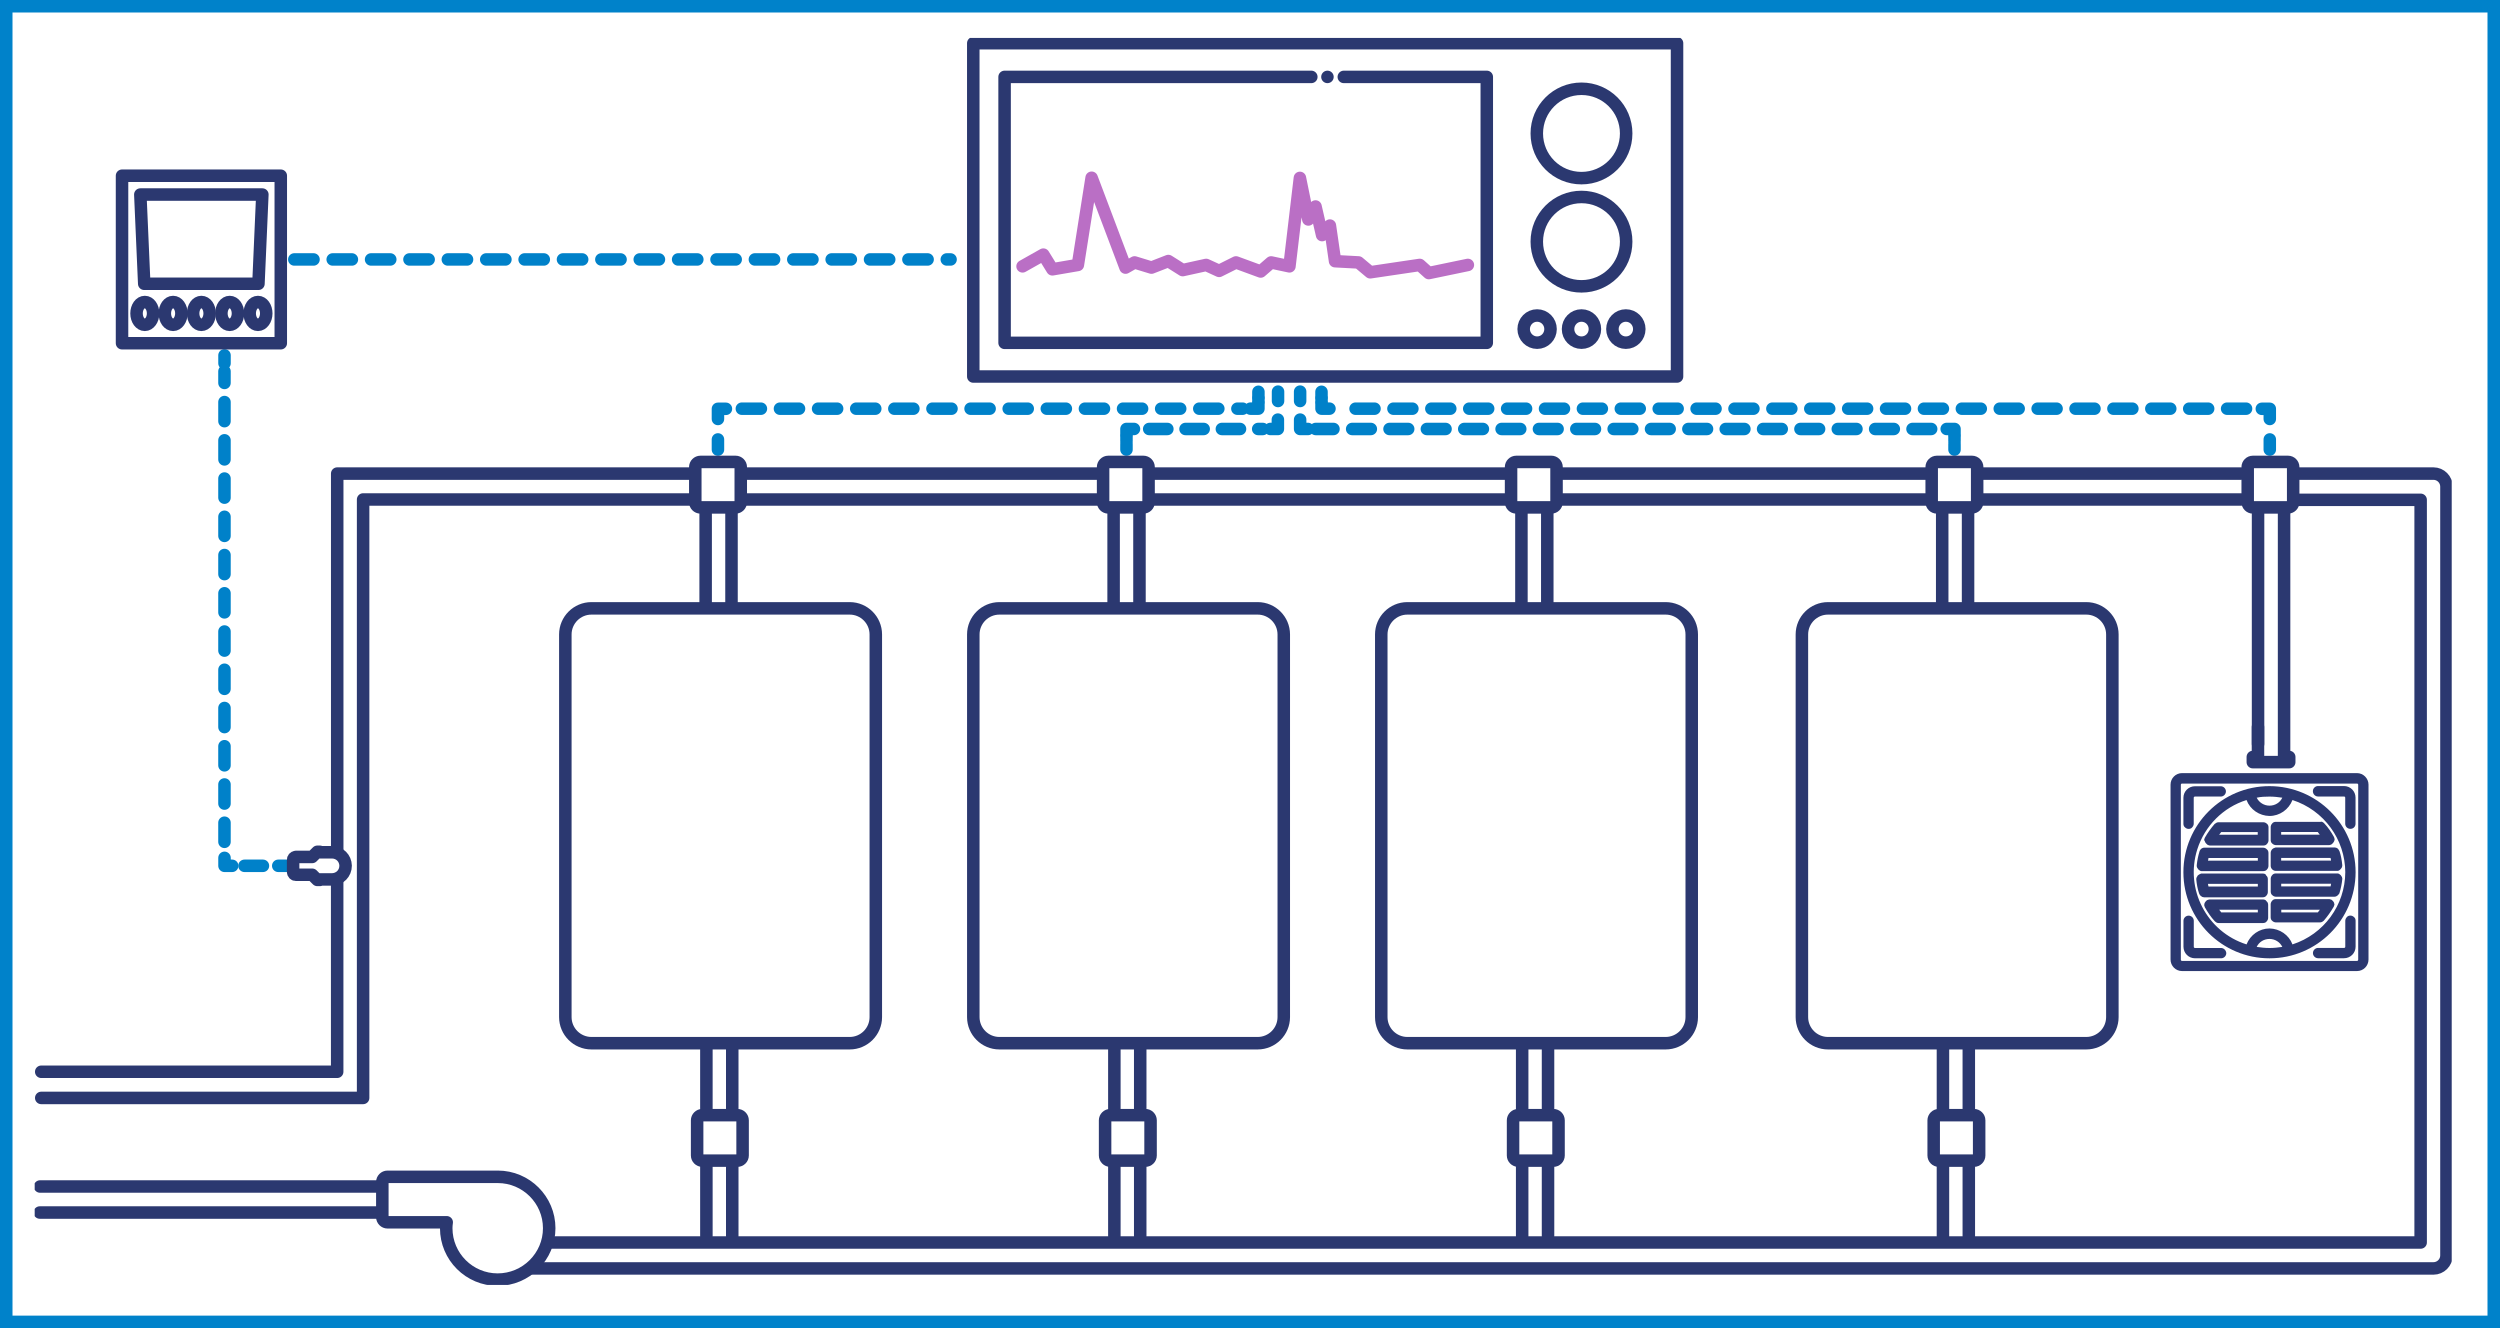
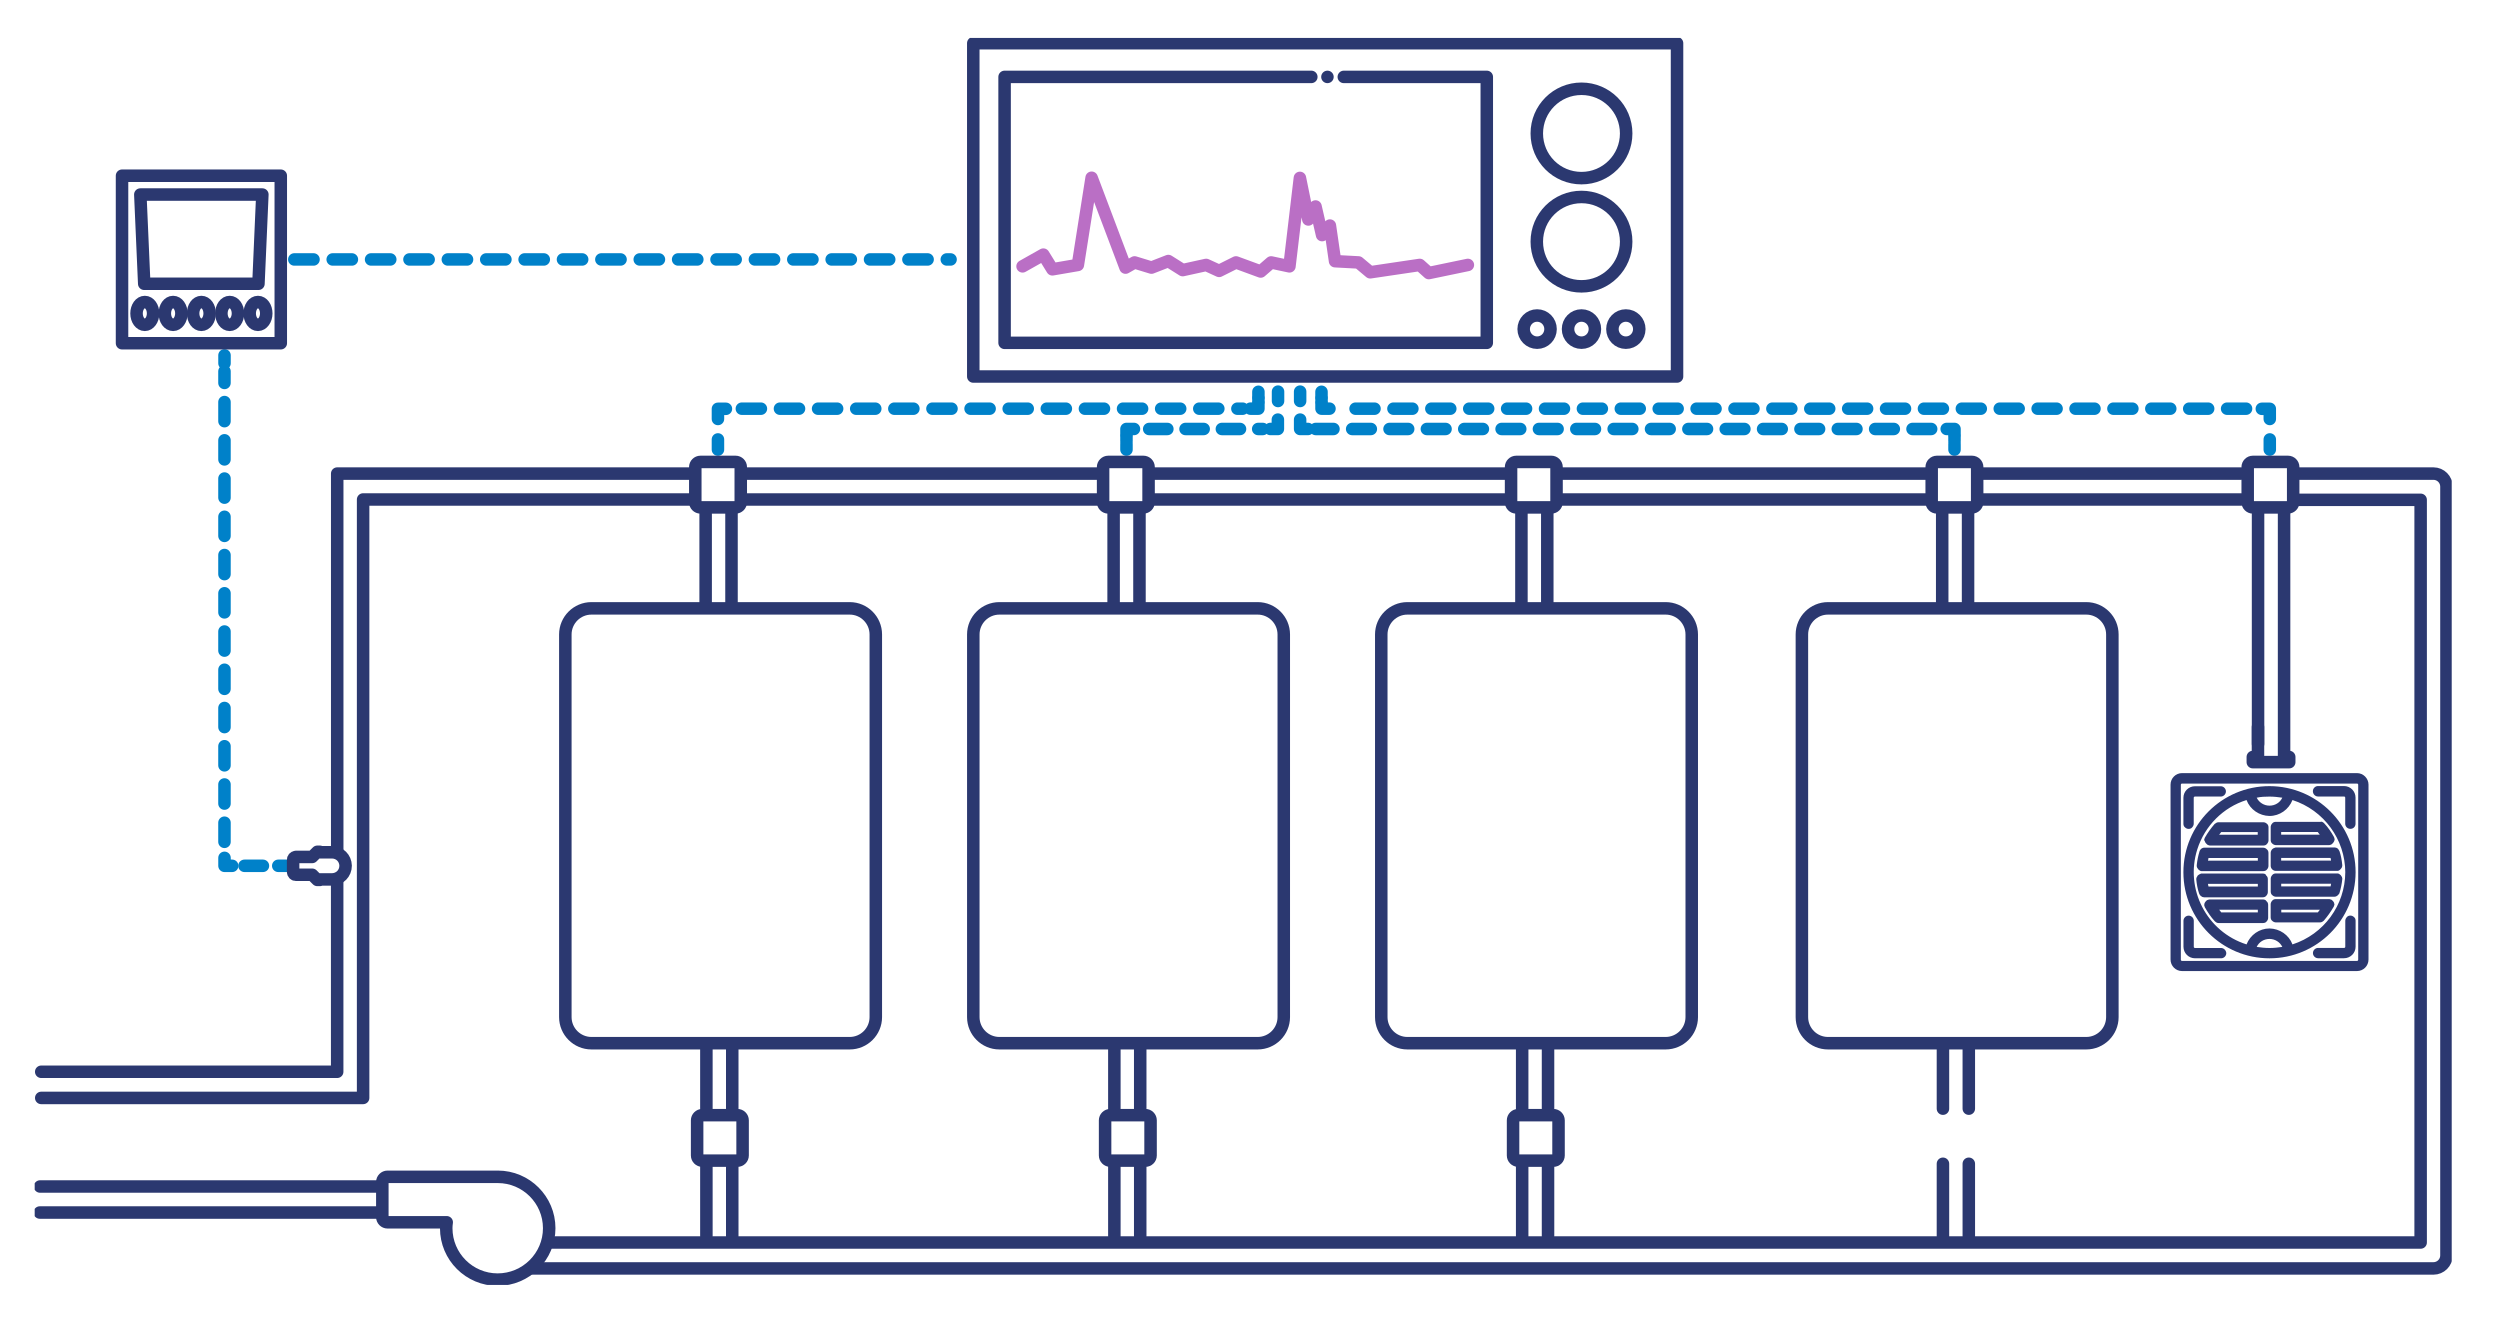
<svg xmlns="http://www.w3.org/2000/svg" xmlns:xlink="http://www.w3.org/1999/xlink" version="1.1" id="Layer_1" x="0px" y="0px" viewBox="0 0 1600 850" style="enable-background:new 0 0 1600 850;" xml:space="preserve">
  <style type="text/css">
	.st0{fill:#0082CA;}
	.st1{fill:none;stroke:#0081C9;stroke-width:8;stroke-linecap:round;stroke-linejoin:round;stroke-dasharray:11.804,11.804;}
	.st2{fill:none;stroke:#0081C9;stroke-width:8;stroke-linecap:round;stroke-linejoin:round;stroke-dasharray:12.237,12.237;}
	.st3{fill:none;stroke:#0081C9;stroke-width:8;stroke-linecap:round;stroke-linejoin:round;}
	.st4{fill:none;stroke:#0081C9;stroke-width:8;stroke-linecap:round;stroke-linejoin:round;stroke-dasharray:12.198,12.198;}
	.st5{fill:none;stroke:#0081C9;stroke-width:8;stroke-linecap:round;stroke-linejoin:round;stroke-dasharray:1.643,1.643;}
	.st6{fill:none;stroke:#0081C9;stroke-width:8;stroke-linecap:round;stroke-linejoin:round;stroke-dasharray:12.126,12.126;}
	.st7{fill:none;stroke:#0081C9;stroke-width:8;stroke-linecap:round;stroke-linejoin:round;stroke-dasharray:2.596,2.596;}
	.st8{fill:none;stroke:#0081C9;stroke-width:8;stroke-linecap:round;stroke-linejoin:round;stroke-dasharray:11.626,11.626;}
	.st9{fill:none;stroke:#0081C9;stroke-width:8;stroke-linecap:round;stroke-linejoin:round;stroke-dasharray:11.954,11.954;}
	.st10{clip-path:url(#SVGID_00000034054033059943752830000011960188769794594981_);}
	.st11{fill:none;stroke:#2B3870;stroke-width:8;stroke-linecap:round;stroke-linejoin:round;}
	.st12{clip-path:url(#SVGID_00000127742148332753476330000011848315330906768786_);}
	.st13{clip-path:url(#SVGID_00000013166674974355604220000006267568817016069054_);}
	.st14{fill:none;stroke:#0081C9;stroke-width:8;stroke-linecap:round;stroke-linejoin:round;stroke-dasharray:12.282,12.282;}
	.st15{clip-path:url(#SVGID_00000049197970384224447110000006260367509138406079_);}
	.st16{fill:#2B3870;}
	.st17{fill:none;stroke:#BA6FC5;stroke-width:8;stroke-linecap:round;stroke-linejoin:round;}
	.st18{clip-path:url(#SVGID_00000088836635074507438770000004361527883614369177_);}
</style>
  <g>
-     <path class="st0" d="M1592,8v834H8V8H1592 M1600,0H0v850h1600V0L1600,0z" />
-   </g>
+     </g>
  <g id="Group_1871" transform="translate(18 2330.76)">
    <g id="Group_1765" transform="translate(175.077 -321.641)">
      <path id="Path_2730" class="st1" d="M-24.8-1455h-14.8" />
    </g>
    <g id="Group_1766" transform="translate(145.566 -339.996)">
      <path id="Path_2731" class="st2" d="M-19.9-1452v-301.1" />
    </g>
    <g id="Group_1767" transform="translate(192.784 -321.641)">
      <path id="Path_2732" class="st3" d="M-27.8-1455h-4.9 M-62.2-1455h-4.9v-5.1 M-67.1-1776.6v-5.1" />
    </g>
    <g id="Group_1768" transform="translate(542.585 -672.399)">
      <path id="Path_2733" class="st4" d="M-85.8-1396.8h320.5" />
    </g>
    <g id="Group_1769" transform="translate(939.006 -678.042)">
      <path id="Path_2734" class="st5" d="M-151.6-1395.9v-2.1" />
    </g>
    <g id="Group_1770" transform="translate(524.288 -641.021)">
      <path id="Path_2735" class="st3" d="M-82.8-1402v-6.5 M-82.8-1421.6v-6.5h5.1 M258-1428.2h5.1v-3.3 M263.1-1435.7v-3.3" />
    </g>
    <g id="Group_1771" transform="translate(1696.774 -672.399)">
      <path id="Path_2736" class="st6" d="M-277.3-1396.8h-581.6" />
    </g>
    <g id="Group_1772" transform="translate(987.38 -678.042)">
      <path id="Path_2737" class="st5" d="M-159.6-1395.9v-2.1" />
    </g>
    <g id="Group_1773" transform="translate(1714.964 -641.021)">
      <path id="Path_2738" class="st3" d="M-280.3-1402v-6.5 M-280.3-1421.6v-6.5h-5.1 M-882.1-1428.2h-5.1v-3.3 M-887.2-1435.7v-3.3" />
    </g>
    <g id="Group_1774" transform="translate(837.745 -647.617)">
      <path id="Path_2739" class="st7" d="M-134.8-1401v-3.3" />
    </g>
    <g id="Group_1775" transform="translate(855.184 -656.809)">
      <path id="Path_2740" class="st8" d="M-137.7-1399.4h72.7" />
    </g>
    <g id="Group_1776" transform="translate(837.745 -641.021)">
      <path id="Path_2741" class="st3" d="M-134.8-1402v-3.3 M-134.8-1411.9v-3.3h4.8 M-42.7-1415.2h4.8v-6 M-37.8-1433.1v-6" />
    </g>
    <g id="Group_1777" transform="translate(1473.086 -647.617)">
      <path id="Path_2742" class="st7" d="M-240.2-1401v-3.3" />
    </g>
    <g id="Group_1778" transform="translate(1455.155 -656.809)">
      <path id="Path_2743" class="st9" d="M-237.2-1399.4h-393.9" />
    </g>
    <g id="Group_1779" transform="translate(1473.086 -641.021)">
      <path id="Path_2744" class="st3" d="M-240.2-1402v-3.3 M-240.2-1411.9v-3.3h-5 M-654-1415.2h-5v-6 M-659-1433.1v-6" />
    </g>
    <g>
      <g>
        <defs>
          <rect id="SVGID_1_" x="4.2" y="-2306.5" width="1546.9" height="798.1" />
        </defs>
        <clipPath id="SVGID_00000003078876322858191060000005596113969909012626_">
          <use xlink:href="#SVGID_1_" style="overflow:visible;" />
        </clipPath>
        <g id="Group_1781" style="clip-path:url(#SVGID_00000003078876322858191060000005596113969909012626_);">
          <g id="Group_1780" transform="translate(503.496 -602.688)">
            <path id="Path_2745" class="st11" d="M-79.3-1408.4h-209.8v383h-206" />
          </g>
        </g>
      </g>
    </g>
    <g id="Group_1782" transform="translate(1734.909 -602.364)">
      <path id="Path_2747" class="st11" d="M-283.6-1408.5h79.9v475.3h-1198.3" />
    </g>
    <g id="Group_1783" transform="translate(502.914 -622.562)">
      <path id="Path_2748" class="st11" d="M-79.2-1405.1h-225.9v241.9" />
    </g>
    <g>
      <g>
        <defs>
          <rect id="SVGID_00000151526259371586044400000001380598520115407007_" x="4.2" y="-2306.5" width="1546.9" height="798.1" />
        </defs>
        <clipPath id="SVGID_00000033326646004943494490000011436941871947078068_">
          <use xlink:href="#SVGID_00000151526259371586044400000001380598520115407007_" style="overflow:visible;" />
        </clipPath>
        <g id="Group_1786" style="clip-path:url(#SVGID_00000033326646004943494490000011436941871947078068_);">
          <g id="Group_1784" transform="translate(1733.034 -622.562)">
            <path id="Path_2749" class="st11" d="M-283.3-1405.1h89.7c4.6,0,8.3,3.8,8.3,8.3v492.1c0,4.6-3.8,8.3-8.3,8.3h-1216.5" />
          </g>
          <g id="Group_1785" transform="translate(218.793 -332.414)">
            <path id="Path_2750" class="st11" d="M-32.1-1453.2h-1.6l-3.3,3.3h-10.5c-0.9,0.1-1.7,0.9-1.7,1.8v7.8c0,0.9,0.8,1.8,1.7,1.8       h10.5l3.3,3.3h1.6v-0.3h7.9l0,0l0,0c4.8-0.1,8.6-3.9,8.6-8.8c-0.1-4.8-3.8-8.5-8.6-8.6h-7.9V-1453.2z" />
          </g>
        </g>
      </g>
    </g>
    <path id="Path_2752" class="st11" d="M60.1-2111.1h101.6v-107.2H60.1V-2111.1z" />
    <g id="Group_1787" transform="translate(81.108 -836.649)">
      <path id="Path_2753" class="st11" d="M-9.3-1369.6l2.5,57.1h73.1l2.5-57.1H-9.3z" />
    </g>
    <g>
      <g>
        <defs>
          <rect id="SVGID_00000114784416632331995430000012080351692541235337_" x="4.2" y="-2306.5" width="1546.9" height="798.1" />
        </defs>
        <clipPath id="SVGID_00000031913246943488960580000018005840099212606907_">
          <use xlink:href="#SVGID_00000114784416632331995430000012080351692541235337_" style="overflow:visible;" />
        </clipPath>
        <g id="Group_1798" style="clip-path:url(#SVGID_00000031913246943488960580000018005840099212606907_);">
          <g id="Group_1788" transform="translate(84.487 -736.667)">
            <path id="Path_2754" class="st11" d="M-9.8-1386.2c2.9,0,5.3-3.3,5.3-7.3c0-4-2.3-7.3-5.3-7.3s-5.3,3.3-5.3,7.3       C-15.1-1389.4-12.7-1386.2-9.8-1386.2z" />
          </g>
          <g id="Group_1789" transform="translate(106.191 -736.667)">
            <path id="Path_2755" class="st11" d="M-13.4-1386.2c2.9,0,5.3-3.3,5.3-7.3c0-4-2.3-7.3-5.3-7.3s-5.3,3.3-5.3,7.3       C-18.7-1389.4-16.3-1386.2-13.4-1386.2z" />
          </g>
          <g id="Group_1790" transform="translate(127.895 -736.667)">
            <path id="Path_2756" class="st11" d="M-17-1386.2c2.9,0,5.3-3.3,5.3-7.3c0-4-2.3-7.3-5.3-7.3s-5.3,3.3-5.3,7.3       C-22.3-1389.4-19.9-1386.2-17-1386.2z" />
          </g>
          <g id="Group_1791" transform="translate(149.599 -736.667)">
            <path id="Path_2757" class="st11" d="M-20.6-1386.2c2.9,0,5.3-3.3,5.3-7.3c0-4-2.3-7.3-5.3-7.3s-5.3,3.3-5.3,7.3       C-25.9-1389.4-23.5-1386.2-20.6-1386.2z" />
          </g>
          <g id="Group_1792" transform="translate(171.303 -736.667)">
            <path id="Path_2758" class="st11" d="M-24.2-1386.2c2.9,0,5.3-3.3,5.3-7.3c0-4-2.3-7.3-5.3-7.3s-5.3,3.3-5.3,7.3       C-29.5-1389.4-27.1-1386.2-24.2-1386.2z" />
          </g>
          <g id="Group_1793" transform="translate(427.214 -519.11)">
            <path id="Path_2759" class="st11" d="M-66.7-1422.3c-9.2,0-16.7,7.5-16.7,16.7v244.9c0,9.2,7.5,16.7,16.7,16.7H98.6       c9.2,0,16.7-7.5,16.7-16.7v-244.9c0-9.2-7.5-16.7-16.7-16.7H-66.7z" />
          </g>
          <g id="Group_1794" transform="translate(740.214 -519.11)">
            <path id="Path_2760" class="st11" d="M-118.6-1422.3c-9.2,0-16.7,7.5-16.7,16.7v244.9c0,9.2,7.5,16.7,16.7,16.7H46.7       c9.2,0,16.7-7.5,16.7-16.7v-244.9c0-9.2-7.5-16.7-16.7-16.7H-118.6z" />
          </g>
          <g id="Group_1795" transform="translate(1053.214 -519.11)">
            <path id="Path_2761" class="st11" d="M-170.5-1422.3c-9.2,0-16.7,7.5-16.7,16.7v244.9c0,9.2,7.5,16.7,16.7,16.7H-5.2       c9.2,0,16.7-7.5,16.7-16.7v-244.9c0-9.2-7.5-16.7-16.7-16.7H-170.5z" />
          </g>
          <g id="Group_1796" transform="translate(1376.012 -519.11)">
            <path id="Path_2762" class="st11" d="M-224.1-1422.3c-9.2,0-16.7,7.5-16.7,16.7v244.9c0,9.2,7.5,16.7,16.7,16.7h165.3       c9.2,0,16.7-7.5,16.7-16.7v-244.9c0-9.2-7.5-16.7-16.7-16.7H-224.1z" />
          </g>
          <g id="Group_1797" transform="translate(265.459 -55.54)">
            <path id="Path_2763" class="st11" d="M-39.8-1499.2H-258" />
          </g>
        </g>
      </g>
    </g>
    <g id="Group_1799" transform="translate(199.162 -786.913)">
      <path id="Path_2765" class="st14" d="M-28.8-1377.8h420" />
    </g>
    <g id="Group_1800" transform="translate(816.006 -622.562)">
      <path id="Path_2766" class="st11" d="M-131.2-1405.1h-225.4" />
    </g>
    <g id="Group_1801" transform="translate(1129.006 -622.562)">
      <path id="Path_2767" class="st11" d="M-183.1-1405.1h-225.4" />
    </g>
    <g id="Group_1802" transform="translate(1452.006 -622.562)">
      <path id="Path_2768" class="st11" d="M-236.7-1405.1h-233.7" />
    </g>
    <g id="Group_1803" transform="translate(1692.869 -622.562)">
      <path id="Path_2769" class="st11" d="M-276.7-1405.1h-165.4" />
    </g>
    <g id="Group_1804" transform="translate(816.006 -602.688)">
      <path id="Path_2770" class="st11" d="M-131.2-1408.4h-225.4" />
    </g>
    <g id="Group_1805" transform="translate(1129.006 -602.688)">
      <path id="Path_2771" class="st11" d="M-183.1-1408.4h-225.4" />
    </g>
    <g id="Group_1806" transform="translate(1452.006 -602.688)">
      <path id="Path_2772" class="st11" d="M-236.7-1408.4h-233.7" />
    </g>
    <g id="Group_1807" transform="translate(1692.869 -602.688)">
      <path id="Path_2773" class="st11" d="M-276.7-1408.4h-165.4" />
    </g>
    <g id="Group_1808" transform="translate(534.662 -523.111)">
      <path id="Path_2774" class="st11" d="M-84.5-1421.6v-58.1" />
    </g>
    <g id="Group_1809" transform="translate(847.662 -523.111)">
      <path id="Path_2775" class="st11" d="M-136.4-1421.6v-58.1" />
    </g>
    <g id="Group_1810" transform="translate(1160.662 -523.111)">
      <path id="Path_2776" class="st11" d="M-188.4-1421.6v-58.1" />
    </g>
    <g id="Group_1811" transform="translate(1483.46 -523.111)">
      <path id="Path_2777" class="st11" d="M-241.9-1421.6v-58.1" />
    </g>
    <g id="Group_1812" transform="translate(1725.909 -405.111)">
      <path id="Path_2778" class="st11" d="M-282.1-1441.2v-156.5" />
    </g>
    <g id="Group_1813" transform="translate(515.389 -183.623)">
      <path id="Path_2779" class="st11" d="M-81.3-1477.9v40.3" />
    </g>
    <g id="Group_1814" transform="translate(828.389 -183.623)">
      <path id="Path_2780" class="st11" d="M-133.2-1477.9v40.3" />
    </g>
    <g id="Group_1815" transform="translate(1141.389 -183.623)">
      <path id="Path_2781" class="st11" d="M-185.2-1477.9v40.3" />
    </g>
    <g id="Group_1816" transform="translate(1464.187 -183.623)">
      <path id="Path_2782" class="st11" d="M-238.7-1477.9v40.3" />
    </g>
    <g id="Group_1817" transform="translate(515.389 -92.94)">
      <path id="Path_2783" class="st11" d="M-81.3-1493v46.2" />
    </g>
    <g id="Group_1818" transform="translate(828.389 -92.94)">
      <path id="Path_2784" class="st11" d="M-133.2-1493v46.2" />
    </g>
    <g id="Group_1819" transform="translate(1141.389 -92.94)">
      <path id="Path_2785" class="st11" d="M-185.2-1493v46.2" />
    </g>
    <g id="Group_1820" transform="translate(1464.187 -92.94)">
      <path id="Path_2786" class="st11" d="M-238.7-1493v46.2" />
    </g>
    <g id="Group_1821" transform="translate(514.812 -523.111)">
      <path id="Path_2787" class="st11" d="M-81.2-1421.6v-58.1" />
    </g>
    <g id="Group_1822" transform="translate(827.812 -523.111)">
      <path id="Path_2788" class="st11" d="M-133.1-1421.6v-58.1" />
    </g>
    <g id="Group_1823" transform="translate(1140.812 -523.111)">
      <path id="Path_2789" class="st11" d="M-185.1-1421.6v-58.1" />
    </g>
    <g id="Group_1824" transform="translate(1463.609 -523.111)">
      <path id="Path_2790" class="st11" d="M-238.6-1421.6v-58.1" />
    </g>
    <g id="Group_1825" transform="translate(1706.058 -415.111)">
      <path id="Path_2791" class="st11" d="M-278.9-1439.5v-148.1" />
    </g>
    <g id="Group_1826" transform="translate(535.24 -183.623)">
      <path id="Path_2792" class="st11" d="M-84.6-1477.9v40.3" />
    </g>
    <g id="Group_1827" transform="translate(848.24 -183.623)">
      <path id="Path_2793" class="st11" d="M-136.5-1477.9v40.3" />
    </g>
    <g id="Group_1828" transform="translate(1161.24 -183.623)">
      <path id="Path_2794" class="st11" d="M-188.5-1477.9v40.3" />
    </g>
    <g id="Group_1829" transform="translate(1484.037 -183.623)">
      <path id="Path_2795" class="st11" d="M-242-1477.9v40.3" />
    </g>
    <g id="Group_1830" transform="translate(535.24 -92.94)">
      <path id="Path_2796" class="st11" d="M-84.6-1493v46.2" />
    </g>
    <g id="Group_1831" transform="translate(848.24 -92.94)">
      <path id="Path_2797" class="st11" d="M-136.5-1493v46.2" />
    </g>
    <g id="Group_1832" transform="translate(1161.24 -92.94)">
      <path id="Path_2798" class="st11" d="M-188.5-1493v46.2" />
    </g>
    <g id="Group_1833" transform="translate(1484.037 -92.94)">
      <path id="Path_2799" class="st11" d="M-242-1493v46.2" />
    </g>
    <g id="Group_1834" transform="translate(1726.006 -405.087)">
      <path id="Path_2800" class="st11" d="M-282.2-1441.2h3.3v3.3h-23.3v-3.3h3.3v-19.2" />
    </g>
    <g>
      <g>
        <defs>
          <rect id="SVGID_00000051374330694795082490000010573998897180581288_" x="4.2" y="-2306.5" width="1546.9" height="798.1" />
        </defs>
        <clipPath id="SVGID_00000022548363550815174310000009885893558538485165_">
          <use xlink:href="#SVGID_00000051374330694795082490000010573998897180581288_" style="overflow:visible;" />
        </clipPath>
        <g id="Group_1861" style="clip-path:url(#SVGID_00000022548363550815174310000009885893558538485165_);">
          <g id="Group_1835" transform="translate(510.788 -631.526)">
            <path id="Path_2801" class="st11" d="M-80.5-1403.6c-1.8,0-3.3,1.5-3.3,3.3v22.5c0,1.8,1.5,3.3,3.3,3.3H-58       c1.8,0,3.3-1.5,3.3-3.3v-22.5c0-1.8-1.5-3.3-3.3-3.3H-80.5z" />
          </g>
          <g id="Group_1836" transform="translate(823.788 -631.526)">
            <path id="Path_2802" class="st11" d="M-132.5-1403.6c-1.8,0-3.3,1.5-3.3,3.3v22.5c0,1.8,1.5,3.3,3.3,3.3h22.5       c1.8,0,3.3-1.5,3.3-3.3v-22.5c0-1.8-1.5-3.3-3.3-3.3H-132.5z" />
          </g>
          <g id="Group_1837" transform="translate(1136.788 -631.526)">
            <path id="Path_2803" class="st11" d="M-184.4-1403.6c-1.8,0-3.3,1.5-3.3,3.3v22.5c0,1.8,1.5,3.3,3.3,3.3h22.5       c1.8,0,3.3-1.5,3.3-3.3v-22.5c0-1.8-1.5-3.3-3.3-3.3H-184.4z" />
          </g>
          <g id="Group_1838" transform="translate(1459.586 -631.526)">
            <path id="Path_2804" class="st11" d="M-238-1403.6c-1.8,0-3.3,1.5-3.3,3.3v22.5c0,1.8,1.5,3.3,3.3,3.3h22.5       c1.8,0,3.3-1.5,3.3-3.3v-22.5c0-1.8-1.5-3.3-3.3-3.3H-238z" />
          </g>
          <g id="Group_1839" transform="translate(1702.035 -631.526)">
            <path id="Path_2805" class="st11" d="M-278.2-1403.6c-1.8,0-3.3,1.5-3.3,3.3v22.5c0,1.8,1.5,3.3,3.3,3.3h22.5       c1.8,0,3.3-1.5,3.3-3.3v-22.5c0-1.8-1.5-3.3-3.3-3.3H-278.2z" />
          </g>
          <g id="Group_1840" transform="translate(539.263 -95.35)">
            <path id="Path_2806" class="st11" d="M-85.3-1492.6c1.8,0,3.3-1.5,3.3-3.3v-22.5c0-1.8-1.5-3.3-3.3-3.3h-22.5       c-1.8,0-3.3,1.5-3.3,3.3v22.5c0,1.8,1.5,3.3,3.3,3.3H-85.3z" />
          </g>
          <g id="Group_1841" transform="translate(852.263 -95.35)">
            <path id="Path_2807" class="st11" d="M-137.2-1492.6c1.8,0,3.3-1.5,3.3-3.3v-22.5c0-1.8-1.5-3.3-3.3-3.3h-22.5       c-1.8,0-3.3,1.5-3.3,3.3v22.5c0,1.8,1.5,3.3,3.3,3.3H-137.2z" />
          </g>
          <g id="Group_1842" transform="translate(1165.263 -95.35)">
            <path id="Path_2808" class="st11" d="M-189.1-1492.6c1.8,0,3.3-1.5,3.3-3.3v-22.5c0-1.8-1.5-3.3-3.3-3.3h-22.5       c-1.8,0-3.3,1.5-3.3,3.3v22.5c0,1.8,1.5,3.3,3.3,3.3H-189.1z" />
          </g>
          <g id="Group_1843" transform="translate(1488.061 -95.35)">
-             <path id="Path_2809" class="st11" d="M-242.7-1492.6c1.8,0,3.3-1.5,3.3-3.3v-22.5c0-1.8-1.5-3.3-3.3-3.3h-22.5       c-1.8,0-3.3,1.5-3.3,3.3v22.5c0,1.8,1.5,3.3,3.3,3.3H-242.7z" />
-           </g>
+             </g>
          <g id="Group_1844" transform="translate(1781.844 -392.676)">
            <path id="Path_2810" class="st16" d="M-291.4-1443.3h-111.9c-4.1,0-7.4,3.3-7.4,7.4v111.9c0,4.1,3.3,7.4,7.4,7.4h111.9       c4.1,0,7.4-3.3,7.4-7.4v-111.9C-284-1439.9-287.3-1443.3-291.4-1443.3 M-290.6-1323.9c0,0.5-0.3,0.8-0.8,0.8h-111.9       c-0.5,0-0.8-0.3-0.8-0.8v-111.9c0-0.5,0.3-0.8,0.8-0.8h111.9c0.5,0,0.8,0.3,0.8,0.8V-1323.9z" />
          </g>
          <g id="Group_1845" transform="translate(1776.879 -283.39)">
            <path id="Path_2811" class="st16" d="M-290.6-1461.4L-290.6-1461.4c-0.9,0-1.8,0.3-2.3,1c-0.6,0.6-1,1.5-1,2.3v16.6       c0,0.5-0.3,0.8-0.8,0.8h-16.6c-1.8,0-3.3,1.5-3.3,3.3c0,1.8,1.5,3.3,3.3,3.3h16.6c4.1,0,7.4-3.3,7.4-7.4v-16.6       c0-0.9-0.3-1.8-1-2.3C-288.9-1461-289.7-1461.4-290.6-1461.4" />
          </g>
          <g id="Group_1846" transform="translate(1677.526 -258.553)">
            <path id="Path_2812" class="st16" d="M-274.1-1465.5h-16.6c-0.5,0-0.8-0.3-0.8-0.8v-16.6c0-1.8-1.5-3.3-3.3-3.3       s-3.3,1.5-3.3,3.3v16.6c0,4.1,3.3,7.4,7.4,7.4h16.7c1.8,0,3.3-1.5,3.3-3.3C-270.8-1464-272.3-1465.5-274.1-1465.5" />
          </g>
          <g id="Group_1847" transform="translate(1752.039 -374.798)">
            <path id="Path_2813" class="st16" d="M-286.5-1446.2h16.6c0.5,0,0.8,0.3,0.8,0.8v16.6c0,1.8,1.4,3.3,3.3,3.3s3.3-1.4,3.3-3.3       v-0.1v-16.6c0-4.1-3.3-7.4-7.4-7.4h-16.6c-1.8,0-3.3,1.5-3.3,3.3C-289.8-1447.7-288.3-1446.2-286.5-1446.2" />
          </g>
          <g id="Group_1848" transform="translate(1652.686 -349.961)">
            <path id="Path_2814" class="st16" d="M-270-1450.3L-270-1450.3c0.9,0,1.8-0.3,2.3-1c0.6-0.6,1-1.5,1-2.3v-16.6       c0-0.5,0.3-0.8,0.8-0.8h16.5c1.8,0,3.3-1.5,3.3-3.3s-1.5-3.3-3.3-3.3h-16.5c-4.1,0-7.4,3.3-7.4,7.4v16.6c0,0.9,0.3,1.8,1,2.3       C-271.7-1450.7-270.9-1450.3-270-1450.3" />
          </g>
          <g id="Group_1849" transform="translate(1714.783 -382.741)">
            <path id="Path_2815" class="st16" d="M-280.3-1444.9c-30.4,0-55.1,24.7-55.1,55.1c0,30.4,24.7,55.1,55.1,55.1       s55-24.7,55.1-55.1C-225.2-1420.2-249.9-1444.8-280.3-1444.9 M-280.3-1438.2c2.8,0,5.5,0.3,8.2,0.7c-1.5,3.2-4.7,5.1-8.2,5.1       c-3.5,0-6.7-2-8.2-5.1C-285.8-1438.1-283.1-1438.2-280.3-1438.2 M-280.3-1341.3c-2.8,0-5.5-0.3-8.2-0.7       c1.5-3.2,4.7-5.1,8.2-5.1c3.5,0,6.7,2,8.2,5.1C-274.8-1341.6-277.5-1341.3-280.3-1341.3 M-265.6-1343.6       c-2.3-6.1-8.2-10.1-14.7-10.2c-6.5,0-12.3,4.1-14.7,10.2c-25.5-8.1-39.6-35.4-31.5-60.9c4.8-15,16.5-26.8,31.5-31.5       c2.3,6.1,8.2,10.1,14.7,10.2c6.5,0,12.3-4.1,14.7-10.2c20.1,6.5,33.7,25.1,33.8,46.2C-231.9-1368.7-245.5-1350.1-265.6-1343.6" />
          </g>
          <g id="Group_1850" transform="translate(1753.945 -355.386)">
            <path id="Path_2816" class="st16" d="M-286.8-1449.4c-0.1,0-0.2,0-0.3,0h-28.3c-0.9,0-1.8,0.3-2.3,1c-0.6,0.6-1,1.5-1,2.3v8.3       c0,0.9,0.3,1.8,1,2.3c0.6,0.6,1.5,1,2.3,1h34.1c0.4,0,0.8-0.1,1.1-0.3c0.1,0,0.2-0.1,0.2-0.1c0.1,0,0.2-0.1,0.3-0.1       s0.1-0.1,0.1-0.1c0.1-0.1,0.2-0.2,0.3-0.3c0.2-0.1,0.3-0.3,0.4-0.4l0.1-0.1c0.3-0.3,0.4-0.6,0.6-0.9c0-0.1,0-0.1,0.1-0.2       c0.1-0.2,0.1-0.4,0.2-0.6c0-0.1,0.1-0.3,0.1-0.3s0-0.1,0-0.2s0-0.3,0-0.3c-0.1-0.3-0.2-0.7-0.3-1c0-0.1-0.1-0.2-0.1-0.3       c-1.8-3.2-3.8-6.2-6.3-8.8c-0.1-0.1-0.1-0.2-0.2-0.2c-0.2-0.1-0.3-0.3-0.4-0.3c-0.3-0.3-0.7-0.4-1.1-0.5       C-286.5-1449.4-286.6-1449.4-286.8-1449.4 M-312-1441.2v-1.7h23.4c0.4,0.5,0.9,1.1,1.3,1.7H-312z" />
          </g>
          <g id="Group_1851" transform="translate(1665.047 -340.922)">
            <path id="Path_2817" class="st16" d="M-272-1451.8c0,0.2,0.1,0.4,0.1,0.6c0,0.1,0,0.1,0.1,0.2c0.2,0.3,0.3,0.7,0.6,0.9l0.1,0.1       c0.2,0.2,0.3,0.3,0.4,0.4c0.1,0.1,0.2,0.2,0.3,0.3l0.1,0.1c0.1,0.1,0.2,0.1,0.3,0.1s0.1,0.1,0.2,0.1c0.3,0.2,0.8,0.3,1.2,0.3       h34.1c0.9,0,1.8-0.3,2.3-1c0.6-0.6,1-1.5,1-2.3v-8.3c0-0.9-0.3-1.8-1-2.3c-0.6-0.6-1.5-1-2.3-1H-263c-0.1,0-0.2,0-0.3,0       c-0.2,0-0.4,0.1-0.6,0.1s-0.3,0.1-0.4,0.1c-0.1,0-0.2,0.1-0.3,0.2c-0.3,0.2-0.5,0.3-0.8,0.5c-0.1,0.1-0.2,0.1-0.3,0.2       c-2.4,2.8-4.5,5.7-6.3,8.9c-0.1,0.1-0.1,0.2-0.1,0.3c-0.1,0.3-0.2,0.7-0.3,1c0,0.1,0,0.3,0,0.3s0,0.1,0,0.2       C-272.1-1452-272-1451.9-272-1451.8 M-261.5-1457.3h23.4v1.7h-24.7C-262.3-1456.2-261.9-1456.8-261.5-1457.3" />
          </g>
          <g id="Group_1852" transform="translate(1709.815 -335.549)">
            <path id="Path_2818" class="st16" d="M-279.5-1452.7H-317c-0.1,0-0.3,0-0.3,0c-0.2,0-0.3,0.1-0.5,0.1c-0.8,0.2-1.5,0.7-1.9,1.4       c-0.1,0.2-0.2,0.3-0.3,0.5c-0.1,0.1-0.1,0.2-0.1,0.3c-0.9,2.9-1.5,5.9-1.8,8.9c0,0.1,0,0.1,0,0.2c0,0.1,0,0.1,0,0.2       s0,0.1,0,0.2c0,0.2,0,0.3,0.1,0.4c0,0.2,0.1,0.3,0.1,0.5c0,0,0,0.1,0.1,0.1c0.1,0.2,0.2,0.3,0.3,0.5c0.2,0.4,0.5,0.8,0.9,1       c0.2,0.1,0.3,0.2,0.4,0.3c0,0,0.1,0,0.1,0.1c0.2,0.1,0.3,0.2,0.6,0.2c0.1,0.1,0.3,0.1,0.3,0.1s0.1,0,0.2,0s0.3,0,0.3,0h39.2       c0.9,0,1.8-0.3,2.3-1c0.6-0.6,1-1.5,1-2.3v-8.3c0-0.9-0.3-1.8-1-2.3C-277.7-1452.4-278.6-1452.7-279.5-1452.7 M-282.8-1444.4       h-31.9c0.1-0.6,0.3-1.1,0.3-1.7h31.6V-1444.4z" />
          </g>
          <g id="Group_1853" transform="translate(1716.942 -334.387)">
            <path id="Path_2819" class="st16" d="M-280.7-1452.9c-0.6,0.6-1,1.5-1,2.3v8.3c0,1.8,1.5,3.3,3.3,3.3l0,0h39.2       c0.1,0,0.3,0,0.3,0h0.1c0.2,0,0.3-0.1,0.4-0.1c0.2-0.1,0.3-0.1,0.5-0.2c0,0,0.1,0,0.1-0.1c0.2-0.1,0.3-0.2,0.4-0.3       c0.3-0.3,0.7-0.6,0.9-1c0.1-0.2,0.2-0.3,0.3-0.5c0,0,0-0.1,0.1-0.1c0.1-0.2,0.1-0.3,0.1-0.5c0-0.2,0.1-0.3,0.1-0.4       c0-0.1,0-0.1,0-0.2s0-0.1,0-0.2c0-0.1,0-0.1,0-0.2c-0.3-3-0.8-6-1.8-8.9c0-0.1-0.1-0.2-0.2-0.3c-0.1-0.2-0.2-0.3-0.3-0.5       c-0.4-0.8-1.2-1.3-2-1.4c-0.2-0.1-0.3-0.1-0.5-0.1c-0.1,0-0.3,0-0.3,0h-37.5C-279.2-1453.8-280.1-1453.5-280.7-1452.9        M-275-1447.3h31.6c0.2,0.6,0.3,1.1,0.3,1.7H-275C-275-1445.6-275-1447.3-275-1447.3z" />
          </g>
          <g id="Group_1854" transform="translate(1709.815 -315.68)">
            <path id="Path_2820" class="st16" d="M-279.5-1456h-39.1c-0.1,0-0.1,0-0.2,0l0,0c-0.1,0-0.1,0-0.2,0h-0.1       c-0.2,0-0.3,0.1-0.4,0.2c-0.2,0-0.3,0.1-0.5,0.2c-0.1,0-0.1,0-0.2,0.1c-0.3,0.1-0.4,0.3-0.6,0.4c-0.1,0.1-0.2,0.1-0.3,0.2       c-0.1,0-0.1,0.1-0.2,0.2s-0.1,0.1-0.1,0.2c-0.2,0.3-0.3,0.4-0.4,0.7c-0.1,0.1-0.1,0.3-0.2,0.3c-0.2,0.4-0.2,0.9-0.2,1.3       c0.3,3,0.8,6,1.8,8.9c0.1,0.3,0.3,0.7,0.5,1c0,0,0,0.1,0.1,0.1c0.1,0.1,0.2,0.3,0.3,0.3c0.1,0.1,0.2,0.2,0.3,0.3       c0.1,0,0.1,0.1,0.2,0.1c0.2,0.1,0.3,0.2,0.4,0.3c0.1,0.1,0.3,0.1,0.3,0.2h0.1c0.3,0.1,0.7,0.2,1,0.2h37.5c0.9,0,1.8-0.3,2.3-1       c0.6-0.6,1-1.5,1-2.3v-8.3c0-0.9-0.3-1.8-1-2.3C-277.7-1455.7-278.6-1456-279.5-1456 M-282.8-1447.7h-31.6v-0.2       c-0.2-0.6-0.3-1.1-0.3-1.5h31.9V-1447.7z" />
          </g>
          <g id="Group_1855" transform="translate(1770.567 -312.356)">
            <path id="Path_2821" class="st16" d="M-289.6-1456.6c0-0.2-0.1-0.3-0.1-0.5c0,0,0-0.1-0.1-0.1c-0.1-0.2-0.2-0.3-0.3-0.5       c-0.2-0.4-0.5-0.8-0.9-1c-0.2-0.1-0.3-0.2-0.4-0.3c0,0-0.1,0-0.1-0.1c-0.2-0.1-0.3-0.2-0.6-0.2c-0.1,0-0.3-0.1-0.3-0.1h-0.1       c-0.1,0-0.1,0-0.2,0l0,0c-0.1,0-0.1,0-0.2,0h-39.1c-0.9,0-1.8,0.3-2.3,1c-0.6,0.6-1,1.5-1,2.3v8.3c0,0.9,0.3,1.8,1,2.3       c0.6,0.6,1.5,1,2.3,1h37.5c0.4,0,0.8-0.1,1.2-0.3c0.1-0.1,0.3-0.1,0.3-0.2c0.3-0.1,0.4-0.3,0.6-0.4c0.3-0.3,0.5-0.6,0.8-0.9       c0.1-0.1,0.1-0.2,0.2-0.3c0.1-0.1,0.1-0.2,0.1-0.3c0.9-2.9,1.5-5.9,1.8-8.9c0-0.1,0-0.1,0-0.2s0-0.1,0-0.2s0-0.1,0-0.2       C-289.5-1456.3-289.6-1456.4-289.6-1456.6 M-297-1451.1h-31.6v-1.7h31.9C-296.7-1452.2-296.9-1451.6-297-1451.1" />
          </g>
          <g id="Group_1856" transform="translate(1709.815 -295.809)">
            <path id="Path_2822" class="st16" d="M-279.5-1459.3h-34.1c-0.1,0-0.3,0-0.3,0c-0.3,0.1-0.7,0.2-1,0.3c-0.1,0-0.2,0.1-0.3,0.1       s-0.1,0.1-0.2,0.1c-0.1,0.1-0.2,0.2-0.3,0.3c-0.2,0.1-0.3,0.3-0.4,0.4l-0.1,0.1c-0.3,0.3-0.4,0.6-0.6,0.9c0,0.1,0,0.1-0.1,0.2       c-0.1,0.2-0.1,0.4-0.1,0.6c0,0.1-0.1,0.3-0.1,0.3s0,0.1,0,0.2s0,0.3,0,0.3c0.1,0.3,0.2,0.7,0.3,0.9c0,0.1,0.1,0.2,0.1,0.3       c1.8,3.2,3.8,6.2,6.3,8.9c0.1,0.1,0.1,0.1,0.2,0.2c0.2,0.2,0.4,0.3,0.7,0.5c0.1,0.1,0.2,0.2,0.3,0.2c0.4,0.2,0.8,0.3,1.3,0.3       h28.4c0.9,0,1.8-0.3,2.3-1c0.6-0.6,1-1.5,1-2.3v-8.3c0-0.9-0.3-1.8-1-2.3C-277.7-1459-278.6-1459.3-279.5-1459.3 M-282.8-1451       h-23.4c-0.4-0.5-0.9-1.1-1.3-1.7h24.7V-1451z" />
          </g>
          <g id="Group_1857" transform="translate(1764.519 -292.428)">
            <path id="Path_2823" class="st16" d="M-288.6-1459.9c0-0.2-0.1-0.4-0.1-0.6c0-0.1,0-0.1-0.1-0.2c-0.2-0.3-0.3-0.7-0.6-0.9       l-0.1-0.1c-0.2-0.2-0.3-0.3-0.4-0.4c-0.1-0.1-0.2-0.2-0.3-0.3c0,0-0.1-0.1-0.2-0.1c-0.1-0.1-0.2-0.1-0.3-0.1       c-0.3-0.1-0.7-0.2-1-0.3c-0.1,0-0.2,0-0.3,0H-326c-0.9,0-1.8,0.3-2.3,1c-0.6,0.6-1,1.5-1,2.3v8.3c0,0.9,0.3,1.8,1,2.3       c0.6,0.6,1.5,1,2.3,1h28.3c0.4,0,0.9-0.1,1.3-0.3c0.1-0.1,0.2-0.1,0.3-0.2c0.3-0.2,0.5-0.3,0.7-0.5c0.1-0.1,0.1-0.1,0.2-0.2       c2.4-2.8,4.5-5.8,6.3-8.9c0.1-0.1,0.1-0.2,0.1-0.3c0.1-0.3,0.2-0.7,0.3-0.9c0-0.1,0-0.3,0-0.3s0-0.1,0-0.2       C-288.5-1459.6-288.6-1459.8-288.6-1459.9 M-299.1-1454.4h-23.4v-1.7h24.7C-298.3-1455.5-298.7-1455-299.1-1454.4" />
          </g>
          <g id="Group_1858" transform="translate(394.79 -43.494)">
            <path id="Path_2824" class="st11" d="M-61.3-1501.2c0-18.2-14.8-32.9-32.9-32.9c-0.5,0-1.1,0-1.6,0c-0.2,0-0.3,0-0.4,0h-68.6       c-1.8,0-3.3,1.5-3.3,3.3v22.5c0,1.8,1.5,3.3,3.3,3.3h37.9c-0.2,1.3-0.3,2.5-0.3,3.8c0,18.2,14.8,32.9,32.9,32.9       S-61.3-1483-61.3-1501.2z" />
          </g>
          <g id="Group_1859" transform="translate(232.087 -311.526)">
            <path id="Path_2825" class="st11" d="M-34.3-1456.7v123.4h-189.4" />
          </g>
          <g id="Group_1860" transform="translate(264.836 -75.494)">
            <path id="Path_2826" class="st11" d="M-39.7-1495.9h-217.5" />
          </g>
          <path id="Path_2827" class="st11" d="M604.9-2089.8h450.4v-213.3H604.9L604.9-2089.8L604.9-2089.8z" />
        </g>
      </g>
    </g>
    <g id="Group_1862" transform="translate(979.541 -926.942)">
      <path id="Path_2829" class="st11" d="M-158.3-1354.6h-196.3v170.2H-46v-170.2h-91.5" />
    </g>
    <g id="Group_1863" transform="translate(757.937 -781.601)">
      <path id="Path_2830" class="st17" d="M-121.5-1378.7l13.3-7.5l5.8,9.4l16.3-2.8l8.8-55.8l21.7,57.5l5.8-3.3l10.8,3.3l10.8-4.2    l9.2,5.8l15-3.3l8.3,3.8l10.8-5.4l15.8,5.8l6.7-5.8l11.7,2.5l6.7-56.6l5.4,26.6l4.6-8.3l4.2,18.3l5-6.1l3.3,22.8l15,0.8l7.5,6.3    l31.7-4.7l5.8,5.2l25-5.2" />
    </g>
    <g id="Group_1864" transform="translate(991.964 -926.942)">
      <path id="Path_2831" class="st11" d="M-160.4-1354.6L-160.4-1354.6" />
    </g>
    <g>
      <g>
        <defs>
          <rect id="SVGID_00000027581170948743040480000005292474144163593125_" x="4.2" y="-2306.5" width="1546.9" height="798.1" />
        </defs>
        <clipPath id="SVGID_00000061464143754855693640000015937435730126537110_">
          <use xlink:href="#SVGID_00000027581170948743040480000005292474144163593125_" style="overflow:visible;" />
        </clipPath>
        <g id="Group_1870" style="clip-path:url(#SVGID_00000061464143754855693640000015937435730126537110_);">
          <g id="Group_1865" transform="translate(1186.85 -849.249)">
            <path id="Path_2832" class="st11" d="M-192.7-1367.5c15.8,0,28.6-12.8,28.6-28.6c0-15.8-12.8-28.6-28.6-28.6l0,0       c-15.8,0-28.6,12.8-28.6,28.6l0,0C-221.3-1380.3-208.6-1367.5-192.7-1367.5z" />
          </g>
          <g id="Group_1866" transform="translate(1186.85 -766.202)">
            <path id="Path_2833" class="st11" d="M-192.7-1381.3c15.8,0,28.6-12.8,28.6-28.6c0-15.8-12.8-28.6-28.6-28.6       s-28.6,12.8-28.6,28.6C-221.3-1394-208.6-1381.3-192.7-1381.3z" />
          </g>
          <g id="Group_1867" transform="translate(1220.85 -722.942)">
            <path id="Path_2834" class="st11" d="M-198.3-1388.5c4.8,0,8.6-3.9,8.6-8.7l0,0c0-4.8-3.8-8.7-8.6-8.7l0,0       c-4.8,0-8.6,3.9-8.6,8.7C-206.9-1392.4-203.1-1388.5-198.3-1388.5z" />
          </g>
          <g id="Group_1868" transform="translate(1186.85 -722.942)">
            <path id="Path_2835" class="st11" d="M-192.7-1388.5c4.8,0,8.6-3.9,8.6-8.7l0,0c0-4.8-3.8-8.7-8.6-8.7l0,0       c-4.8,0-8.6,3.9-8.6,8.7C-201.3-1392.4-197.5-1388.5-192.7-1388.5z" />
          </g>
          <g id="Group_1869" transform="translate(1152.85 -722.942)">
            <path id="Path_2836" class="st11" d="M-187.1-1388.5c4.8,0,8.6-3.9,8.6-8.7l0,0c0-4.8-3.8-8.7-8.6-8.7l0,0       c-4.8,0-8.6,3.9-8.6,8.7C-195.7-1392.4-191.8-1388.5-187.1-1388.5z" />
          </g>
        </g>
      </g>
    </g>
  </g>
</svg>